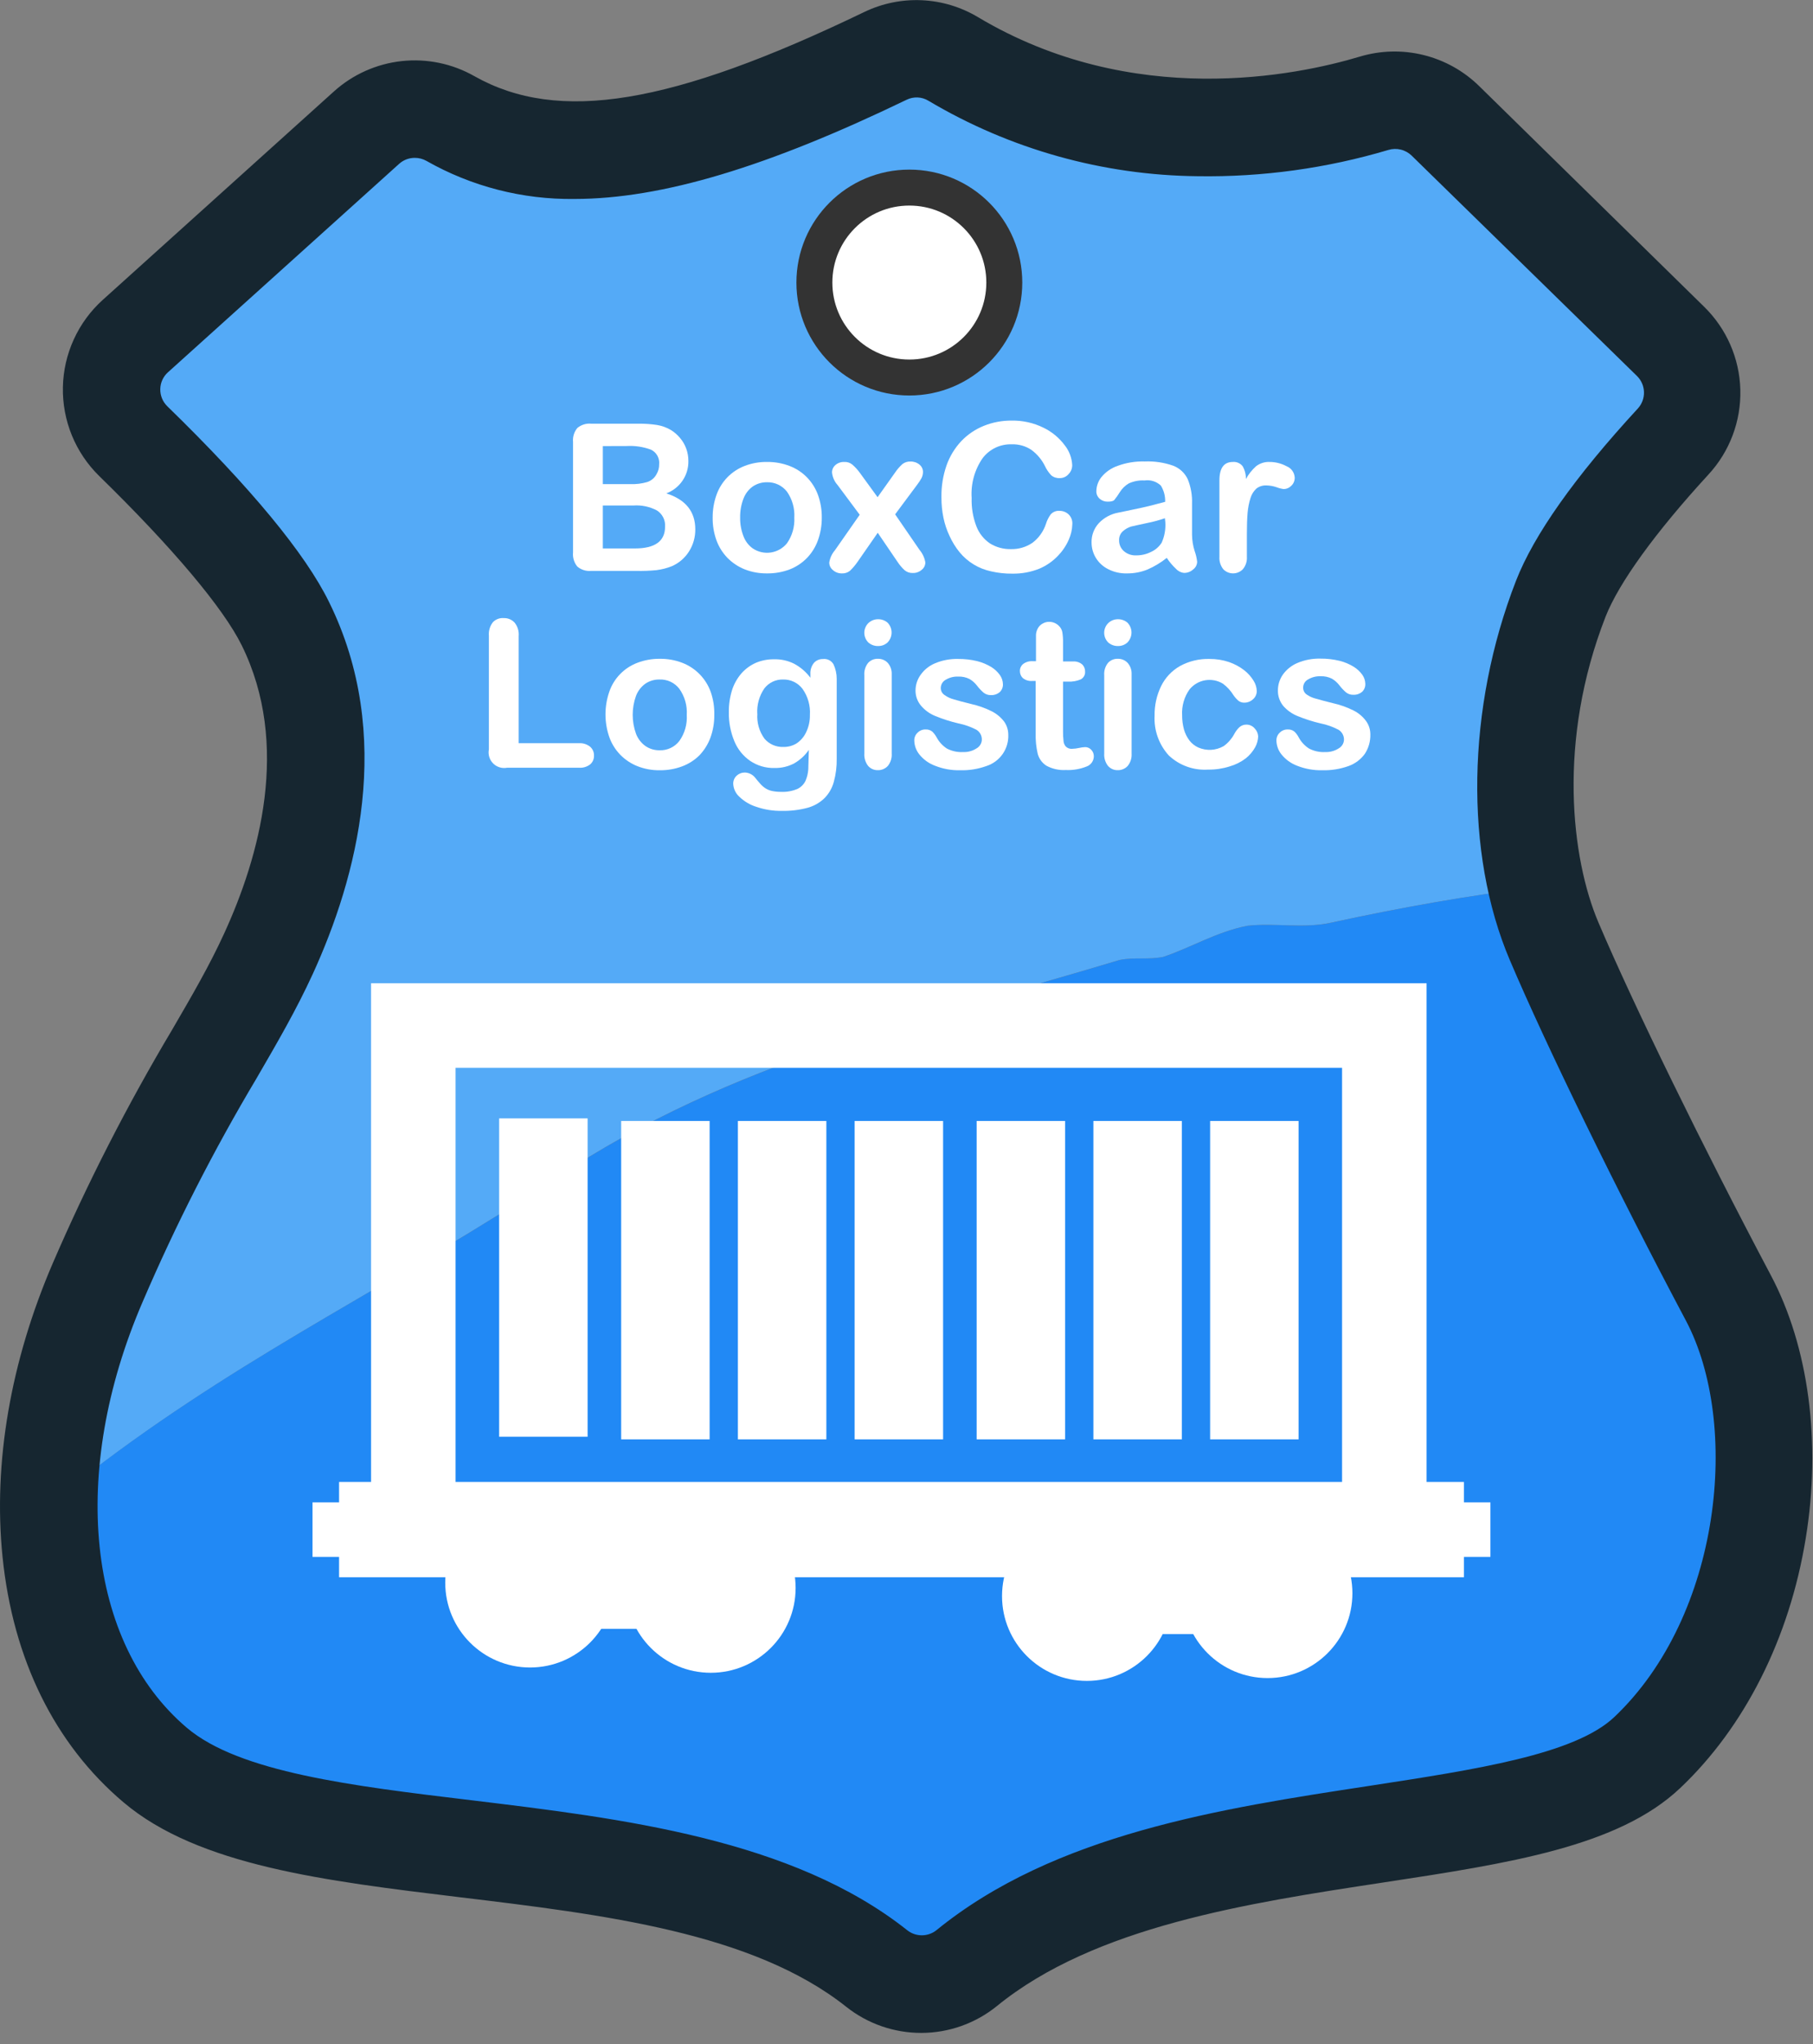
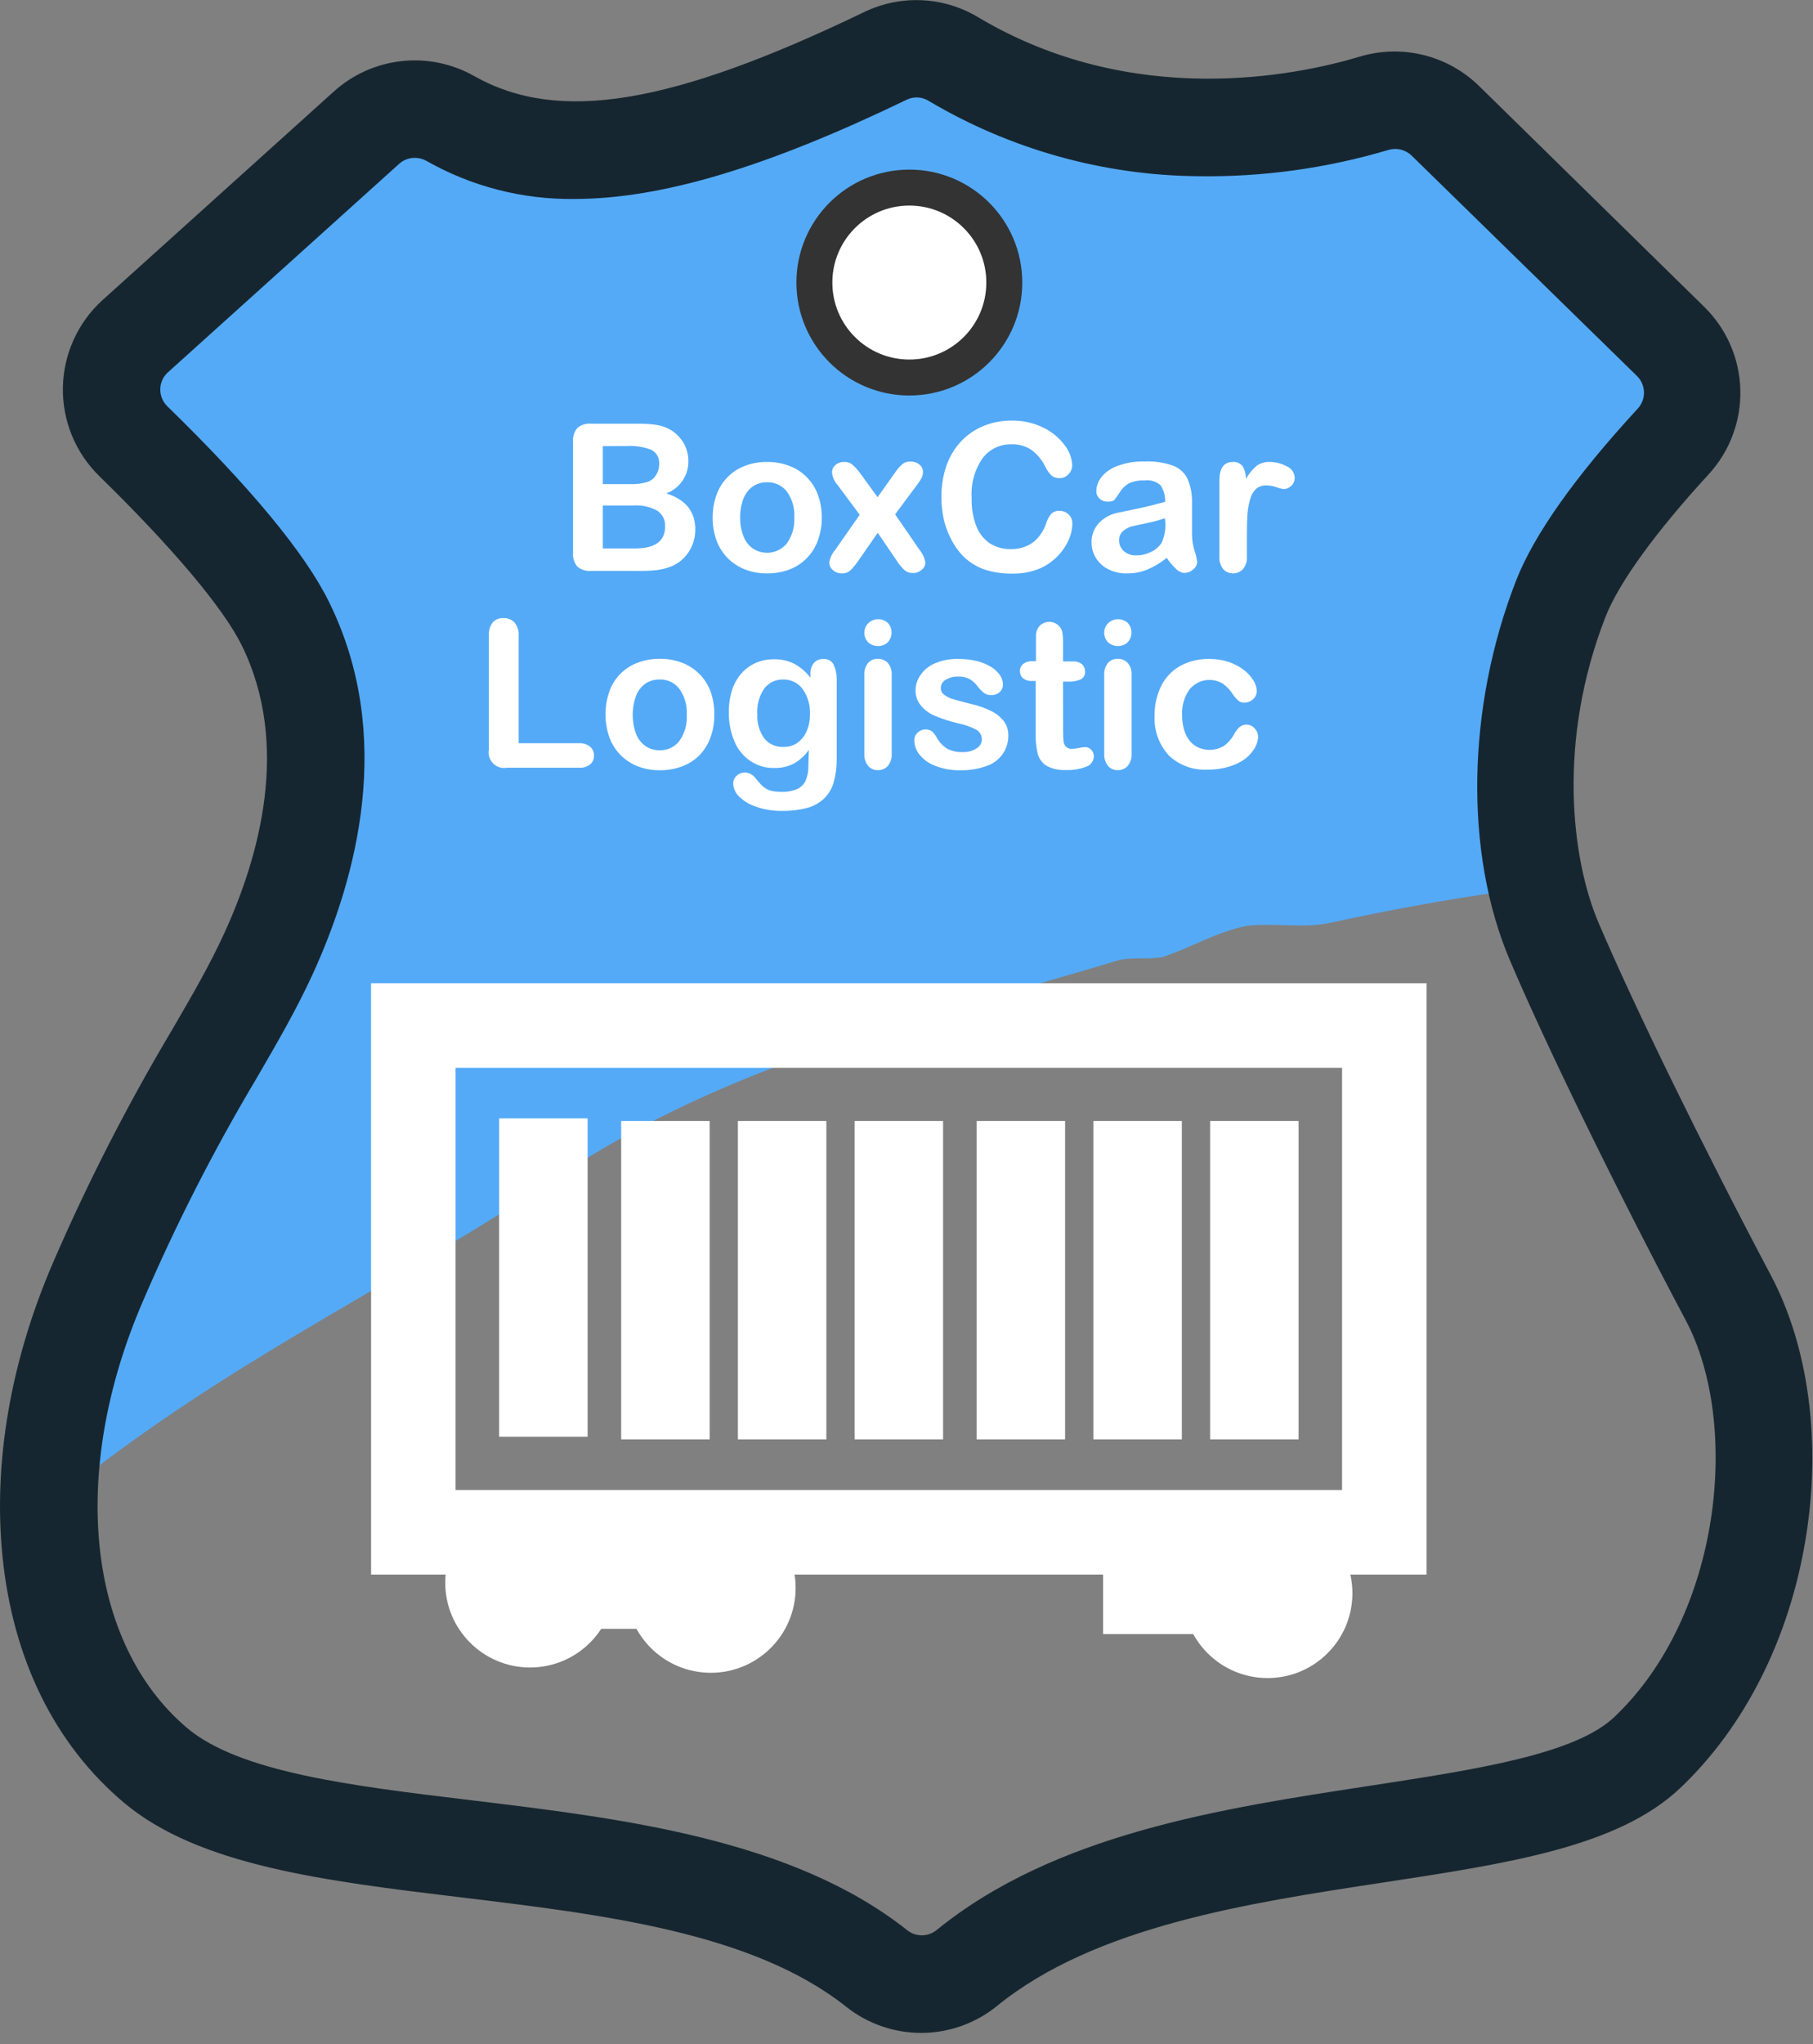
<svg xmlns="http://www.w3.org/2000/svg" width="126" height="142" viewBox="0 0 126 142" fill="none">
  <rect x="0" y="0" width="126" height="142" fill="#808080" stroke="none" />
  <g clip-path="url(#clip0_100_5402)">
    <path d="M38.633 81.825C50.969 73.603 64.174 70.793 77.809 66.679C78.893 66.464 79.756 66.679 80.84 66.464C82.788 65.815 84.521 64.732 86.684 64.303C88.631 64.083 90.579 64.517 92.527 64.083C97.359 63.033 102.085 62.192 106.805 61.623C105.484 55.979 105.732 48.643 108.498 41.584C109.859 38.085 113.523 33.684 116.289 30.676C117.169 29.716 117.641 28.451 117.605 27.15C117.569 25.848 117.029 24.611 116.097 23.701L100.493 8.397C99.852 7.767 99.053 7.32 98.18 7.105C97.306 6.89 96.391 6.913 95.53 7.172C90.223 8.764 78.029 11.123 66.28 4.091C65.569 3.667 64.763 3.426 63.935 3.389C63.108 3.353 62.284 3.522 61.538 3.882C47.424 10.682 38.43 12.262 31.3 8.233C30.384 7.713 29.328 7.494 28.281 7.608C27.235 7.721 26.25 8.161 25.468 8.865L9.411 23.34C8.898 23.799 8.485 24.358 8.197 24.983C7.91 25.609 7.754 26.287 7.74 26.975C7.725 27.663 7.853 28.346 8.114 28.983C8.376 29.62 8.765 30.196 9.259 30.676C12.867 34.169 17.948 39.502 19.828 43.322C23.943 51.651 21.171 60.77 18.653 66.255C15.859 72.35 12.07 76.853 6.797 89.082C4.619 93.999 3.467 99.308 3.41 104.685C4.635 103.596 5.905 102.535 7.26 101.519C17.637 93.732 27.811 88.969 38.633 81.825Z" fill="#54AAF7" />
-     <path d="M120.123 90.159C115.397 81.238 110.525 71.312 108.013 65.386C107.502 64.171 107.098 62.913 106.805 61.628C102.085 62.192 97.359 63.039 92.527 64.088C90.579 64.523 88.631 64.088 86.683 64.309C84.521 64.737 82.788 65.821 80.84 66.47C79.756 66.684 78.892 66.47 77.809 66.684C64.174 70.798 50.969 73.608 38.633 81.83C27.811 88.969 17.637 93.732 7.243 101.519C5.888 102.535 4.618 103.596 3.393 104.685C3.393 111.852 5.747 118.369 10.777 122.613C20.307 130.66 47.361 125.999 60.917 136.749C61.808 137.458 62.915 137.842 64.055 137.837C65.195 137.832 66.298 137.438 67.183 136.721C80.902 125.553 106.703 129.125 114.483 121.75C122.827 113.855 124.831 99.031 120.123 90.159Z" fill="#2189F5" />
    <path d="M64.039 141.207C62.143 141.211 60.302 140.573 58.816 139.396C52.313 134.232 41.942 132.985 31.915 131.778C22.599 130.649 13.798 129.594 8.593 125.198C3.805 121.157 0.898 115.255 0.175 108.127C-0.486 101.593 0.74 94.544 3.67 87.739C6.081 82.161 8.851 76.746 11.963 71.526C13.352 69.139 14.555 67.074 15.576 64.845C18.021 59.523 20.211 51.73 16.796 44.818C15.514 42.227 11.997 38.046 6.893 33.063C6.074 32.261 5.427 31.3 4.993 30.239C4.559 29.177 4.348 28.038 4.371 26.892C4.394 25.746 4.652 24.617 5.129 23.574C5.605 22.531 6.29 21.597 7.142 20.829L23.204 6.354C24.512 5.174 26.16 4.436 27.912 4.244C29.664 4.053 31.432 4.418 32.965 5.288C38.803 8.583 46.65 7.297 60.064 0.835C61.308 0.235 62.681 -0.046 64.061 0.016C65.441 0.078 66.783 0.482 67.968 1.191C78.729 7.613 90.122 5.248 94.503 3.933C95.943 3.501 97.473 3.462 98.933 3.823C100.393 4.183 101.729 4.929 102.802 5.982L118.423 21.297C119.987 22.82 120.894 24.893 120.95 27.074C121.006 29.256 120.207 31.372 118.723 32.973C115.036 36.985 112.512 40.484 111.592 42.814C108.205 51.471 109.215 59.67 111.084 64.066C113.534 69.828 118.356 79.681 123.07 88.58C125.706 93.546 126.587 100.216 125.492 106.869C124.363 113.804 121.252 119.961 116.764 124.205C112.467 128.268 104.908 129.424 96.112 130.762C86.717 132.189 76.075 133.809 69.278 139.345C67.795 140.545 65.947 141.202 64.039 141.207V141.207ZM28.827 10.965C28.424 10.963 28.035 11.112 27.737 11.382L11.675 25.857C11.509 26.005 11.376 26.185 11.284 26.387C11.191 26.589 11.142 26.808 11.139 27.031C11.135 27.251 11.176 27.469 11.259 27.673C11.343 27.877 11.467 28.061 11.624 28.216C17.422 33.859 21.222 38.458 22.865 41.81C27.46 51.115 24.784 60.996 21.736 67.655C20.573 70.183 19.297 72.373 17.823 74.912C14.849 79.899 12.208 85.078 9.919 90.414C4.799 102.264 6.03 114.115 12.991 120.017C16.649 123.11 24.474 124.052 32.751 125.045C43.206 126.309 55.051 127.731 63.051 134.074C63.339 134.303 63.696 134.427 64.064 134.427C64.432 134.427 64.789 134.303 65.078 134.074C73.303 127.376 84.916 125.61 95.163 124.047C102.503 122.918 109.424 121.88 112.185 119.272C119.649 112.207 120.97 98.901 117.164 91.723C112.366 82.694 107.448 72.615 104.93 66.69C101.763 59.253 101.927 49.157 105.359 40.343C106.601 37.154 109.447 33.125 113.828 28.374C114.112 28.063 114.265 27.654 114.253 27.233C114.241 26.811 114.067 26.411 113.766 26.116L98.11 10.812C97.9 10.607 97.638 10.461 97.352 10.392C97.066 10.322 96.766 10.331 96.484 10.417C92.19 11.694 87.725 12.308 83.245 12.24C76.651 12.176 70.192 10.367 64.524 6.998C64.297 6.86 64.039 6.781 63.774 6.769C63.508 6.758 63.244 6.813 63.006 6.93C53.408 11.563 46.018 13.82 39.915 13.82C36.314 13.866 32.765 12.953 29.634 11.174C29.387 11.036 29.109 10.964 28.827 10.965Z" fill="#162630" />
    <path d="M63.198 26.223C66.843 26.223 69.797 23.27 69.797 19.627C69.797 15.983 66.843 13.03 63.198 13.03C59.553 13.03 56.598 15.983 56.598 19.627C56.598 23.27 59.553 26.223 63.198 26.223Z" fill="white" stroke="#333333" stroke-width="2.498" stroke-miterlimit="10" />
    <path d="M37.764 77.683V99.798" stroke="white" stroke-width="6.148" stroke-miterlimit="10" />
    <path d="M46.244 77.863V99.978" stroke="white" stroke-width="6.148" stroke-miterlimit="10" />
    <path d="M54.356 77.863V99.978" stroke="white" stroke-width="6.148" stroke-miterlimit="10" />
    <path d="M62.469 77.863V99.978" stroke="white" stroke-width="6.148" stroke-miterlimit="10" />
    <path d="M70.949 77.863V99.978" stroke="white" stroke-width="6.148" stroke-miterlimit="10" />
    <path d="M79.062 77.863V99.978" stroke="white" stroke-width="6.148" stroke-miterlimit="10" />
    <path d="M87.175 77.863V99.978" stroke="white" stroke-width="6.148" stroke-miterlimit="10" />
    <path d="M36.838 115.463C39.894 115.463 42.371 112.987 42.371 109.933C42.371 106.879 39.894 104.403 36.838 104.403C33.782 104.403 31.305 106.879 31.305 109.933C31.305 112.987 33.782 115.463 36.838 115.463Z" fill="white" stroke="white" stroke-width="0.724" stroke-miterlimit="10" />
    <path d="M49.4 115.83C52.455 115.83 54.932 113.354 54.932 110.3C54.932 107.245 52.455 104.77 49.4 104.77C46.344 104.77 43.867 107.245 43.867 110.3C43.867 113.354 46.344 115.83 49.4 115.83Z" fill="white" stroke="white" stroke-width="0.724" stroke-miterlimit="10" />
    <path d="M96.208 71.233H28.725V106.434H96.208V71.233Z" stroke="white" stroke-width="5.873" stroke-miterlimit="10" />
    <path d="M36.838 110.3H48.27" stroke="white" stroke-width="5.677" stroke-miterlimit="10" />
-     <path d="M75.533 116.394C78.589 116.394 81.066 113.918 81.066 110.864C81.066 107.81 78.589 105.334 75.533 105.334C72.478 105.334 70.001 107.81 70.001 110.864C70.001 113.918 72.478 116.394 75.533 116.394Z" fill="white" stroke="white" stroke-width="0.724" stroke-miterlimit="10" />
    <path d="M88.095 116.197C91.15 116.197 93.628 113.721 93.628 110.667C93.628 107.612 91.15 105.136 88.095 105.136C85.039 105.136 82.562 107.612 82.562 110.667C82.562 113.721 85.039 116.197 88.095 116.197Z" fill="white" stroke="white" stroke-width="0.724" stroke-miterlimit="10" />
    <path d="M76.662 110.667H88.095" stroke="white" stroke-width="5.677" stroke-miterlimit="10" />
-     <path d="M23.565 106.248H101.74" stroke="white" stroke-width="6.619" stroke-miterlimit="10" />
-     <path d="M21.719 106.248H103.581" stroke="white" stroke-width="3.787" stroke-miterlimit="10" />
    <path d="M44.206 39.654H41.084C40.91 39.671 40.736 39.653 40.569 39.6C40.404 39.548 40.25 39.463 40.118 39.349C39.896 39.075 39.79 38.724 39.825 38.373V30.698C39.792 30.348 39.9 29.999 40.124 29.728C40.256 29.617 40.409 29.534 40.574 29.483C40.738 29.431 40.912 29.413 41.084 29.429H44.398C44.821 29.426 45.243 29.456 45.662 29.519C46.003 29.575 46.33 29.693 46.627 29.869C46.872 30.02 47.089 30.211 47.271 30.433C47.455 30.651 47.598 30.899 47.694 31.167C47.792 31.438 47.842 31.725 47.841 32.013C47.852 32.502 47.71 32.983 47.434 33.387C47.159 33.792 46.765 34.1 46.306 34.27C47.649 34.699 48.321 35.531 48.321 36.765C48.328 37.312 48.175 37.849 47.881 38.311C47.596 38.761 47.183 39.114 46.695 39.327C46.351 39.465 45.99 39.557 45.623 39.603C45.152 39.649 44.678 39.666 44.206 39.654V39.654ZM41.896 30.986V33.627H43.793C44.198 33.644 44.602 33.595 44.99 33.48C45.273 33.385 45.506 33.182 45.639 32.916C45.754 32.717 45.813 32.491 45.809 32.261C45.832 32.053 45.791 31.842 45.69 31.658C45.589 31.474 45.433 31.326 45.244 31.235C44.703 31.035 44.127 30.948 43.551 30.981L41.896 30.986ZM44.036 35.111H41.896V38.096H44.121C45.521 38.096 46.221 37.592 46.221 36.584C46.237 36.363 46.193 36.141 46.094 35.942C45.994 35.744 45.843 35.576 45.656 35.456C45.158 35.194 44.598 35.074 44.036 35.111V35.111Z" fill="white" />
    <path d="M57.112 35.958C57.116 36.492 57.026 37.023 56.846 37.526C56.681 37.988 56.419 38.409 56.078 38.762C55.74 39.108 55.332 39.377 54.882 39.552C54.38 39.741 53.848 39.835 53.312 39.829C52.779 39.836 52.25 39.741 51.754 39.547C51.304 39.366 50.897 39.096 50.557 38.751C50.217 38.4 49.955 37.98 49.789 37.521C49.61 37.02 49.522 36.49 49.529 35.958C49.524 35.418 49.614 34.881 49.795 34.372C49.958 33.914 50.218 33.496 50.557 33.148C50.895 32.804 51.303 32.536 51.754 32.363C52.251 32.173 52.78 32.079 53.312 32.087C53.848 32.081 54.381 32.176 54.882 32.369C55.334 32.543 55.745 32.812 56.084 33.159C56.425 33.509 56.687 33.929 56.852 34.389C57.031 34.892 57.119 35.424 57.112 35.958ZM55.203 35.958C55.242 35.313 55.06 34.675 54.69 34.146C54.527 33.938 54.317 33.771 54.078 33.658C53.839 33.546 53.576 33.49 53.312 33.497C52.961 33.491 52.617 33.591 52.324 33.785C52.026 33.998 51.798 34.295 51.669 34.637C51.508 35.059 51.429 35.507 51.438 35.958C51.431 36.398 51.51 36.834 51.669 37.244C51.796 37.587 52.022 37.884 52.318 38.096C52.687 38.342 53.134 38.442 53.573 38.376C54.011 38.31 54.409 38.084 54.69 37.741C55.055 37.22 55.236 36.593 55.203 35.958V35.958Z" fill="white" />
    <path d="M62.385 39.039L61.001 37.007L59.59 39.039C59.437 39.258 59.263 39.463 59.071 39.648C58.911 39.776 58.71 39.841 58.506 39.829C58.277 39.834 58.055 39.751 57.885 39.597C57.807 39.535 57.743 39.456 57.699 39.367C57.655 39.277 57.632 39.178 57.631 39.078C57.68 38.761 57.817 38.464 58.026 38.221L59.748 35.755L58.218 33.7C57.995 33.455 57.856 33.145 57.823 32.815C57.823 32.717 57.844 32.62 57.885 32.532C57.926 32.443 57.986 32.364 58.06 32.301C58.232 32.153 58.454 32.077 58.681 32.087C58.887 32.076 59.089 32.145 59.246 32.279C59.437 32.447 59.609 32.636 59.759 32.843L60.99 34.536L62.193 32.843C62.34 32.621 62.515 32.418 62.712 32.239C62.872 32.112 63.073 32.048 63.277 32.058C63.505 32.051 63.727 32.127 63.903 32.273C63.98 32.334 64.042 32.413 64.084 32.502C64.126 32.591 64.147 32.688 64.146 32.786C64.145 32.929 64.112 33.07 64.05 33.198C63.959 33.364 63.855 33.523 63.739 33.672L62.21 35.726L63.903 38.192C64.115 38.442 64.255 38.744 64.31 39.067C64.309 39.166 64.287 39.264 64.243 39.353C64.198 39.442 64.135 39.52 64.056 39.581C63.884 39.73 63.662 39.809 63.435 39.801C63.229 39.809 63.028 39.741 62.87 39.609C62.686 39.439 62.523 39.248 62.385 39.039V39.039Z" fill="white" />
    <path d="M74.523 36.426C74.512 36.79 74.429 37.149 74.28 37.481C74.098 37.9 73.841 38.282 73.523 38.61C73.157 38.992 72.718 39.295 72.231 39.502C71.635 39.74 70.998 39.857 70.356 39.846C69.862 39.852 69.37 39.799 68.888 39.688C68.024 39.507 67.248 39.038 66.686 38.356C66.411 38.016 66.18 37.642 65.998 37.244C65.804 36.838 65.66 36.41 65.569 35.969C65.472 35.498 65.424 35.017 65.428 34.536C65.416 33.783 65.536 33.035 65.783 32.324C66.006 31.694 66.358 31.117 66.816 30.631C67.258 30.171 67.793 29.811 68.386 29.575C68.996 29.331 69.648 29.209 70.305 29.214C71.07 29.2 71.826 29.369 72.513 29.705C73.1 29.987 73.609 30.407 73.998 30.93C74.31 31.323 74.491 31.805 74.517 32.307C74.519 32.541 74.427 32.766 74.263 32.933C74.188 33.02 74.096 33.09 73.992 33.138C73.887 33.186 73.774 33.21 73.659 33.21C73.442 33.224 73.228 33.156 73.061 33.018C72.88 32.826 72.731 32.607 72.62 32.369C72.399 31.921 72.071 31.533 71.666 31.24C71.266 30.977 70.795 30.845 70.317 30.862C69.925 30.848 69.535 30.929 69.181 31.098C68.828 31.267 68.52 31.519 68.284 31.833C67.73 32.639 67.463 33.61 67.528 34.587C67.505 35.262 67.618 35.936 67.861 36.567C68.048 37.05 68.379 37.464 68.809 37.752C69.242 38.018 69.742 38.153 70.249 38.142C70.785 38.158 71.313 38.004 71.756 37.701C72.192 37.371 72.516 36.916 72.688 36.398C72.76 36.161 72.871 35.938 73.015 35.738C73.092 35.649 73.189 35.579 73.298 35.535C73.407 35.491 73.525 35.473 73.642 35.484C73.881 35.483 74.11 35.576 74.28 35.743C74.368 35.833 74.435 35.94 74.477 36.058C74.519 36.176 74.535 36.301 74.523 36.426Z" fill="white" />
    <path d="M81.089 38.751C80.68 39.078 80.23 39.349 79.751 39.558C79.292 39.744 78.8 39.836 78.305 39.829C77.859 39.84 77.416 39.739 77.018 39.535C76.664 39.36 76.367 39.088 76.16 38.751C75.963 38.428 75.86 38.057 75.861 37.679C75.849 37.188 76.027 36.711 76.358 36.347C76.72 35.961 77.197 35.702 77.718 35.608L78.616 35.422C79.096 35.32 79.508 35.235 79.847 35.151C80.185 35.066 80.558 34.97 80.976 34.857C80.99 34.46 80.886 34.067 80.677 33.729C80.528 33.588 80.349 33.483 80.153 33.421C79.957 33.36 79.75 33.343 79.547 33.373C79.171 33.351 78.795 33.42 78.452 33.576C78.196 33.725 77.981 33.934 77.826 34.186C77.712 34.37 77.587 34.547 77.453 34.716C77.385 34.806 77.227 34.846 76.99 34.846C76.783 34.852 76.581 34.78 76.425 34.643C76.35 34.577 76.29 34.496 76.249 34.404C76.21 34.312 76.19 34.212 76.194 34.112C76.201 33.757 76.327 33.413 76.549 33.136C76.847 32.777 77.237 32.508 77.679 32.357C78.28 32.137 78.918 32.034 79.559 32.053C80.228 32.025 80.897 32.125 81.529 32.346C81.976 32.515 82.341 32.851 82.545 33.283C82.763 33.82 82.865 34.397 82.844 34.976C82.844 35.422 82.844 35.8 82.844 36.104C82.844 36.409 82.844 36.765 82.844 37.143C82.848 37.526 82.909 37.906 83.025 38.271C83.112 38.514 83.171 38.766 83.2 39.022C83.197 39.125 83.17 39.227 83.123 39.319C83.075 39.411 83.007 39.49 82.924 39.552C82.754 39.708 82.532 39.794 82.302 39.795C82.086 39.778 81.884 39.679 81.738 39.519C81.491 39.29 81.273 39.032 81.089 38.751V38.751ZM80.959 35.997C80.562 36.133 80.156 36.243 79.745 36.325C79.209 36.437 78.842 36.522 78.616 36.573C78.407 36.637 78.215 36.745 78.051 36.889C77.958 36.968 77.885 37.068 77.837 37.181C77.789 37.294 77.768 37.416 77.775 37.538C77.773 37.677 77.801 37.816 77.858 37.943C77.914 38.071 77.998 38.185 78.102 38.277C78.338 38.485 78.646 38.592 78.96 38.576C79.321 38.581 79.678 38.498 79.999 38.334C80.301 38.197 80.556 37.975 80.733 37.696C80.934 37.248 81.021 36.758 80.987 36.268L80.959 35.997Z" fill="white" />
    <path d="M86.655 37.081V38.672C86.678 38.985 86.579 39.294 86.379 39.535C86.291 39.628 86.185 39.702 86.067 39.752C85.95 39.802 85.823 39.828 85.695 39.828C85.568 39.828 85.441 39.802 85.324 39.752C85.207 39.702 85.1 39.628 85.012 39.535C84.821 39.29 84.726 38.983 84.747 38.672V33.373C84.747 32.515 85.058 32.087 85.679 32.087C85.808 32.075 85.939 32.097 86.058 32.149C86.178 32.201 86.282 32.283 86.362 32.386C86.517 32.655 86.595 32.961 86.588 33.272C86.772 32.939 87.01 32.64 87.293 32.386C87.567 32.175 87.908 32.069 88.253 32.087C88.659 32.09 89.058 32.193 89.416 32.386C89.577 32.45 89.716 32.559 89.816 32.7C89.916 32.841 89.973 33.008 89.981 33.181C89.982 33.287 89.962 33.392 89.92 33.489C89.878 33.587 89.816 33.674 89.738 33.746C89.671 33.816 89.59 33.872 89.501 33.911C89.412 33.949 89.316 33.97 89.218 33.971C89.046 33.949 88.878 33.905 88.716 33.842C88.487 33.764 88.247 33.722 88.005 33.717C87.759 33.708 87.517 33.783 87.322 33.932C87.128 34.109 86.986 34.336 86.909 34.587C86.804 34.92 86.736 35.265 86.706 35.614C86.672 36.024 86.655 36.513 86.655 37.081Z" fill="white" />
    <path d="M36.047 44.185V51.623H40.242C40.522 51.607 40.798 51.695 41.016 51.871C41.102 51.947 41.171 52.041 41.217 52.146C41.263 52.252 41.285 52.366 41.281 52.481C41.286 52.595 41.265 52.709 41.22 52.815C41.175 52.92 41.107 53.014 41.021 53.09C40.8 53.263 40.522 53.348 40.242 53.327H35.246C35.072 53.361 34.892 53.351 34.722 53.299C34.553 53.248 34.399 53.155 34.273 53.03C34.148 52.904 34.055 52.75 34.003 52.581C33.951 52.411 33.942 52.231 33.976 52.057V44.157C33.948 43.819 34.049 43.482 34.258 43.215C34.354 43.116 34.47 43.04 34.599 42.991C34.728 42.942 34.866 42.922 35.003 42.933C35.144 42.927 35.285 42.952 35.415 43.005C35.546 43.059 35.663 43.14 35.76 43.243C35.975 43.508 36.078 43.846 36.047 44.185V44.185Z" fill="white" />
    <path d="M49.642 49.659C49.648 50.194 49.558 50.725 49.377 51.228C49.209 51.688 48.948 52.109 48.609 52.464C48.272 52.798 47.868 53.057 47.424 53.226C46.922 53.415 46.39 53.508 45.854 53.502C45.323 53.51 44.796 53.414 44.301 53.22C43.851 53.041 43.444 52.77 43.105 52.424C42.766 52.073 42.506 51.654 42.343 51.194C41.992 50.175 41.992 49.069 42.343 48.051C42.5 47.591 42.757 47.172 43.096 46.824C43.435 46.476 43.846 46.207 44.301 46.036C44.797 45.849 45.324 45.755 45.854 45.76C46.391 45.753 46.923 45.849 47.424 46.042C47.878 46.217 48.289 46.489 48.629 46.837C48.969 47.186 49.23 47.604 49.394 48.062C49.572 48.575 49.656 49.116 49.642 49.659V49.659ZM47.728 49.659C47.77 49.014 47.588 48.375 47.215 47.848C47.054 47.637 46.845 47.468 46.605 47.355C46.365 47.242 46.102 47.189 45.837 47.199C45.488 47.191 45.145 47.292 44.855 47.486C44.557 47.699 44.329 47.996 44.2 48.339C43.895 49.187 43.895 50.114 44.2 50.963C44.328 51.304 44.554 51.6 44.849 51.815C45.141 52.016 45.489 52.121 45.843 52.114C46.108 52.123 46.372 52.068 46.611 51.954C46.851 51.84 47.06 51.67 47.22 51.459C47.59 50.934 47.769 50.3 47.728 49.659V49.659Z" fill="white" />
    <path d="M58.15 47.154V52.684C58.161 53.234 58.093 53.784 57.947 54.315C57.831 54.74 57.608 55.129 57.298 55.443C56.97 55.76 56.568 55.988 56.129 56.109C55.544 56.264 54.939 56.337 54.334 56.324C53.737 56.334 53.143 56.24 52.578 56.047C52.127 55.908 51.715 55.665 51.376 55.336C51.124 55.105 50.974 54.785 50.958 54.444C50.955 54.339 50.974 54.234 51.015 54.137C51.056 54.039 51.117 53.952 51.195 53.88C51.348 53.737 51.55 53.658 51.76 53.66C51.901 53.663 52.039 53.697 52.165 53.761C52.291 53.824 52.402 53.915 52.488 54.027C52.589 54.157 52.697 54.281 52.81 54.411C52.915 54.535 53.036 54.646 53.171 54.738C53.315 54.834 53.476 54.903 53.645 54.941C53.857 54.984 54.073 55.005 54.289 55.003C54.675 55.02 55.061 54.95 55.418 54.8C55.665 54.682 55.865 54.483 55.982 54.236C56.09 53.985 56.155 53.718 56.174 53.446C56.174 53.163 56.203 52.712 56.214 52.086C55.949 52.47 55.602 52.79 55.198 53.022C54.778 53.245 54.307 53.356 53.831 53.344C53.229 53.362 52.637 53.19 52.138 52.853C51.645 52.515 51.263 52.04 51.037 51.487C50.771 50.846 50.64 50.156 50.653 49.462C50.647 48.935 50.725 48.411 50.884 47.91C51.025 47.481 51.252 47.085 51.551 46.747C51.829 46.441 52.17 46.196 52.55 46.031C52.944 45.869 53.366 45.789 53.792 45.794C54.277 45.78 54.758 45.887 55.192 46.104C55.635 46.341 56.02 46.672 56.321 47.075V46.815C56.305 46.538 56.391 46.265 56.564 46.047C56.642 45.959 56.739 45.889 56.847 45.843C56.956 45.796 57.073 45.773 57.191 45.777C57.335 45.758 57.481 45.782 57.612 45.847C57.743 45.911 57.851 46.012 57.925 46.138C58.074 46.456 58.151 46.803 58.15 47.154V47.154ZM52.635 49.569C52.587 50.193 52.766 50.814 53.137 51.318C53.299 51.505 53.501 51.652 53.727 51.75C53.954 51.847 54.2 51.893 54.447 51.883C54.755 51.889 55.06 51.811 55.328 51.657C55.623 51.47 55.859 51.204 56.011 50.889C56.201 50.508 56.296 50.086 56.287 49.659C56.329 49.014 56.147 48.375 55.773 47.848C55.616 47.64 55.412 47.473 55.177 47.361C54.943 47.248 54.684 47.192 54.424 47.199C54.173 47.192 53.924 47.244 53.697 47.352C53.471 47.46 53.273 47.62 53.12 47.819C52.768 48.333 52.595 48.947 52.629 49.569H52.635Z" fill="white" />
    <path d="M61.035 44.874C60.785 44.882 60.541 44.795 60.352 44.631C60.262 44.543 60.19 44.438 60.142 44.321C60.093 44.205 60.068 44.08 60.068 43.954C60.068 43.828 60.093 43.703 60.142 43.587C60.19 43.471 60.262 43.365 60.352 43.277C60.535 43.105 60.778 43.01 61.03 43.012C61.269 43.01 61.502 43.094 61.684 43.249C61.864 43.433 61.964 43.68 61.964 43.937C61.964 44.194 61.864 44.441 61.684 44.626C61.508 44.788 61.275 44.877 61.035 44.874V44.874ZM61.972 46.838V52.34C61.995 52.651 61.898 52.96 61.702 53.203C61.614 53.298 61.507 53.373 61.389 53.423C61.27 53.474 61.142 53.499 61.013 53.496C60.884 53.5 60.756 53.476 60.637 53.424C60.519 53.372 60.414 53.295 60.33 53.197C60.142 52.953 60.049 52.648 60.07 52.34V46.9C60.046 46.593 60.139 46.289 60.33 46.048C60.416 45.953 60.521 45.878 60.639 45.828C60.757 45.779 60.885 45.755 61.013 45.76C61.141 45.756 61.269 45.78 61.388 45.83C61.507 45.879 61.614 45.954 61.702 46.048C61.889 46.267 61.986 46.549 61.972 46.838V46.838Z" fill="white" />
    <path d="M70.074 51.014C70.097 51.495 69.961 51.971 69.687 52.368C69.412 52.765 69.015 53.06 68.555 53.209C67.971 53.419 67.353 53.519 66.732 53.502C66.131 53.517 65.534 53.409 64.976 53.186C64.551 53.027 64.176 52.756 63.892 52.402C63.675 52.134 63.553 51.803 63.542 51.459C63.536 51.354 63.553 51.249 63.592 51.152C63.631 51.054 63.691 50.967 63.768 50.895C63.841 50.82 63.929 50.761 64.026 50.722C64.123 50.683 64.228 50.665 64.332 50.669C64.498 50.66 64.661 50.712 64.79 50.816C64.914 50.937 65.018 51.076 65.1 51.228C65.266 51.536 65.507 51.798 65.8 51.99C66.147 52.174 66.537 52.26 66.929 52.238C67.26 52.253 67.588 52.164 67.867 51.984C67.969 51.927 68.056 51.846 68.12 51.747C68.184 51.649 68.223 51.537 68.234 51.42C68.245 51.275 68.216 51.129 68.149 50.999C68.082 50.87 67.98 50.761 67.855 50.686C67.46 50.482 67.038 50.334 66.602 50.246C66.054 50.118 65.518 49.947 64.999 49.733C64.619 49.58 64.282 49.338 64.016 49.027C63.763 48.732 63.625 48.355 63.627 47.966C63.628 47.58 63.748 47.204 63.971 46.888C64.222 46.528 64.571 46.246 64.976 46.076C65.484 45.86 66.033 45.757 66.585 45.771C67.032 45.766 67.478 45.817 67.912 45.923C68.26 46.01 68.593 46.149 68.9 46.335C69.135 46.482 69.338 46.674 69.498 46.9C69.624 47.079 69.694 47.291 69.701 47.509C69.708 47.614 69.692 47.718 69.654 47.816C69.616 47.913 69.557 48.001 69.481 48.073C69.308 48.22 69.086 48.294 68.86 48.282C68.678 48.287 68.5 48.227 68.358 48.113C68.184 47.963 68.027 47.794 67.889 47.611C67.749 47.431 67.577 47.28 67.381 47.165C67.135 47.041 66.861 46.983 66.585 46.996C66.284 46.984 65.985 47.061 65.727 47.216C65.624 47.27 65.538 47.352 65.477 47.451C65.417 47.55 65.384 47.664 65.382 47.78C65.379 47.877 65.401 47.973 65.445 48.059C65.49 48.145 65.556 48.218 65.636 48.271C65.84 48.419 66.07 48.526 66.314 48.587C66.596 48.672 66.986 48.773 67.483 48.897C67.985 49.009 68.473 49.181 68.934 49.411C69.267 49.582 69.558 49.825 69.786 50.122C69.971 50.383 70.071 50.694 70.074 51.014V51.014Z" fill="white" />
-     <path d="M71.79 45.929H71.999V44.8C71.999 44.496 71.999 44.236 71.999 44.078C72.011 43.921 72.057 43.769 72.135 43.632C72.21 43.499 72.322 43.39 72.457 43.316C72.598 43.232 72.76 43.189 72.925 43.192C73.17 43.194 73.405 43.291 73.58 43.463C73.708 43.579 73.795 43.734 73.828 43.903C73.868 44.149 73.885 44.399 73.879 44.648V45.946H74.579C74.801 45.93 75.021 45.999 75.195 46.138C75.264 46.199 75.318 46.275 75.355 46.36C75.392 46.445 75.411 46.536 75.409 46.629C75.422 46.743 75.399 46.858 75.345 46.958C75.29 47.059 75.206 47.141 75.104 47.193C74.83 47.309 74.532 47.361 74.235 47.345H73.879V50.788C73.876 51.016 73.887 51.244 73.913 51.471C73.923 51.615 73.98 51.752 74.077 51.86C74.136 51.916 74.206 51.959 74.283 51.985C74.36 52.011 74.442 52.02 74.523 52.012C74.675 52.008 74.826 51.989 74.974 51.956C75.121 51.921 75.27 51.901 75.42 51.894C75.499 51.894 75.577 51.911 75.649 51.943C75.721 51.975 75.785 52.022 75.838 52.08C75.897 52.14 75.943 52.212 75.974 52.29C76.005 52.369 76.02 52.453 76.019 52.537C76.017 52.692 75.967 52.842 75.878 52.968C75.788 53.094 75.662 53.19 75.516 53.242C75.059 53.425 74.569 53.508 74.077 53.485C73.606 53.514 73.136 53.411 72.722 53.186C72.424 52.994 72.209 52.699 72.118 52.356C72.011 51.892 71.964 51.416 71.977 50.94V47.3H71.722C71.497 47.316 71.274 47.248 71.096 47.108C71.027 47.046 70.972 46.969 70.935 46.883C70.898 46.798 70.88 46.705 70.881 46.612C70.879 46.518 70.898 46.425 70.937 46.34C70.977 46.255 71.035 46.18 71.107 46.121C71.303 45.975 71.547 45.907 71.79 45.929V45.929Z" fill="white" />
+     <path d="M71.79 45.929H71.999V44.8C71.999 44.496 71.999 44.236 71.999 44.078C72.011 43.921 72.057 43.769 72.135 43.632C72.21 43.499 72.322 43.39 72.457 43.316C72.598 43.232 72.76 43.189 72.925 43.192C73.17 43.194 73.405 43.291 73.58 43.463C73.708 43.579 73.795 43.734 73.828 43.903C73.868 44.149 73.885 44.399 73.879 44.648V45.946H74.579C74.801 45.93 75.021 45.999 75.195 46.138C75.264 46.199 75.318 46.275 75.355 46.36C75.392 46.445 75.411 46.536 75.409 46.629C75.422 46.743 75.399 46.858 75.345 46.958C75.29 47.059 75.206 47.141 75.104 47.193C74.83 47.309 74.532 47.361 74.235 47.345H73.879C73.876 51.016 73.887 51.244 73.913 51.471C73.923 51.615 73.98 51.752 74.077 51.86C74.136 51.916 74.206 51.959 74.283 51.985C74.36 52.011 74.442 52.02 74.523 52.012C74.675 52.008 74.826 51.989 74.974 51.956C75.121 51.921 75.27 51.901 75.42 51.894C75.499 51.894 75.577 51.911 75.649 51.943C75.721 51.975 75.785 52.022 75.838 52.08C75.897 52.14 75.943 52.212 75.974 52.29C76.005 52.369 76.02 52.453 76.019 52.537C76.017 52.692 75.967 52.842 75.878 52.968C75.788 53.094 75.662 53.19 75.516 53.242C75.059 53.425 74.569 53.508 74.077 53.485C73.606 53.514 73.136 53.411 72.722 53.186C72.424 52.994 72.209 52.699 72.118 52.356C72.011 51.892 71.964 51.416 71.977 50.94V47.3H71.722C71.497 47.316 71.274 47.248 71.096 47.108C71.027 47.046 70.972 46.969 70.935 46.883C70.898 46.798 70.88 46.705 70.881 46.612C70.879 46.518 70.898 46.425 70.937 46.34C70.977 46.255 71.035 46.18 71.107 46.121C71.303 45.975 71.547 45.907 71.79 45.929V45.929Z" fill="white" />
    <path d="M77.701 44.874C77.453 44.88 77.212 44.793 77.024 44.631C76.934 44.543 76.862 44.438 76.813 44.321C76.764 44.205 76.739 44.08 76.739 43.954C76.739 43.828 76.764 43.703 76.813 43.587C76.862 43.47 76.934 43.365 77.024 43.277C77.205 43.105 77.446 43.01 77.696 43.012C77.937 43.009 78.171 43.093 78.356 43.249C78.535 43.433 78.636 43.68 78.636 43.937C78.636 44.194 78.535 44.441 78.356 44.626C78.177 44.789 77.943 44.878 77.701 44.874V44.874ZM78.644 46.838V52.34C78.666 52.651 78.569 52.96 78.373 53.203C78.285 53.298 78.179 53.373 78.06 53.423C77.941 53.474 77.813 53.499 77.684 53.496C77.555 53.5 77.427 53.476 77.309 53.424C77.191 53.372 77.086 53.295 77.001 53.197C76.813 52.953 76.721 52.648 76.742 52.34V46.9C76.718 46.593 76.811 46.289 77.001 46.048C77.087 45.953 77.193 45.878 77.311 45.828C77.429 45.779 77.556 45.755 77.684 45.76C77.813 45.756 77.941 45.78 78.06 45.83C78.178 45.879 78.285 45.954 78.373 46.048C78.561 46.267 78.658 46.549 78.644 46.838V46.838Z" fill="white" />
    <path d="M87.44 51.143C87.433 51.41 87.361 51.672 87.231 51.905C87.067 52.201 86.846 52.461 86.582 52.673C86.244 52.93 85.861 53.121 85.453 53.237C84.971 53.39 84.468 53.464 83.962 53.457C83.465 53.49 82.966 53.42 82.497 53.252C82.028 53.084 81.599 52.822 81.235 52.481C80.895 52.109 80.632 51.674 80.462 51.2C80.291 50.727 80.216 50.224 80.242 49.721C80.228 49.004 80.384 48.294 80.699 47.65C80.986 47.066 81.443 46.583 82.009 46.262C82.637 45.92 83.344 45.751 84.058 45.771C84.519 45.767 84.977 45.839 85.413 45.986C85.791 46.116 86.146 46.306 86.463 46.55C86.724 46.751 86.946 46.997 87.118 47.278C87.257 47.494 87.335 47.743 87.344 48C87.344 48.107 87.321 48.212 87.277 48.309C87.234 48.407 87.17 48.494 87.09 48.564C86.924 48.722 86.704 48.809 86.475 48.807C86.333 48.811 86.194 48.767 86.079 48.683C85.944 48.568 85.824 48.435 85.724 48.288C85.533 47.979 85.286 47.709 84.996 47.492C84.626 47.265 84.186 47.18 83.758 47.252C83.33 47.325 82.943 47.551 82.669 47.887C82.298 48.411 82.117 49.046 82.156 49.687C82.153 50.021 82.197 50.353 82.285 50.675C82.365 50.952 82.495 51.212 82.669 51.442C82.831 51.649 83.04 51.814 83.279 51.922C83.56 52.044 83.865 52.099 84.171 52.083C84.477 52.066 84.775 51.978 85.041 51.826C85.339 51.613 85.586 51.335 85.763 51.014C85.858 50.826 85.984 50.656 86.136 50.511C86.273 50.391 86.45 50.327 86.633 50.331C86.74 50.332 86.846 50.356 86.944 50.402C87.041 50.448 87.128 50.514 87.197 50.596C87.342 50.743 87.428 50.937 87.44 51.143V51.143Z" fill="white" />
-     <path d="M95.237 51.014C95.249 51.492 95.115 51.962 94.853 52.362C94.571 52.752 94.177 53.047 93.724 53.209C93.139 53.419 92.521 53.518 91.9 53.502C91.298 53.516 90.699 53.409 90.139 53.186C89.716 53.025 89.344 52.755 89.06 52.402C88.844 52.134 88.721 51.803 88.71 51.459C88.704 51.355 88.721 51.25 88.76 51.152C88.799 51.054 88.859 50.967 88.936 50.895C89.009 50.82 89.097 50.761 89.194 50.722C89.292 50.683 89.396 50.665 89.501 50.669C89.666 50.66 89.829 50.712 89.958 50.816C90.082 50.936 90.185 51.075 90.263 51.228C90.431 51.537 90.673 51.799 90.969 51.99C91.315 52.174 91.706 52.26 92.098 52.238C92.429 52.252 92.756 52.163 93.035 51.984C93.137 51.927 93.224 51.846 93.288 51.747C93.352 51.649 93.391 51.537 93.402 51.42C93.412 51.274 93.382 51.128 93.314 50.999C93.246 50.869 93.144 50.761 93.018 50.686C92.625 50.481 92.205 50.333 91.77 50.246C91.223 50.118 90.687 49.947 90.167 49.733C89.787 49.579 89.448 49.337 89.179 49.027C88.931 48.721 88.801 48.337 88.812 47.944C88.814 47.559 88.932 47.183 89.151 46.866C89.406 46.507 89.756 46.225 90.161 46.053C90.669 45.837 91.218 45.733 91.77 45.748C92.217 45.743 92.663 45.795 93.097 45.901C93.444 45.986 93.775 46.126 94.079 46.313C94.316 46.459 94.521 46.651 94.683 46.877C94.809 47.056 94.879 47.268 94.887 47.487C94.893 47.591 94.877 47.696 94.839 47.793C94.801 47.891 94.742 47.979 94.666 48.051C94.492 48.198 94.268 48.273 94.04 48.26C93.859 48.264 93.683 48.204 93.543 48.09C93.369 47.94 93.212 47.772 93.074 47.588C92.935 47.409 92.762 47.258 92.566 47.142C92.32 47.018 92.046 46.96 91.77 46.973C91.469 46.962 91.171 47.038 90.912 47.193C90.808 47.246 90.721 47.327 90.66 47.427C90.6 47.526 90.567 47.641 90.568 47.758C90.564 47.854 90.586 47.95 90.63 48.036C90.675 48.122 90.741 48.195 90.822 48.248C91.015 48.381 91.231 48.477 91.46 48.531C91.742 48.615 92.132 48.717 92.628 48.841C93.13 48.951 93.615 49.124 94.074 49.354C94.409 49.522 94.701 49.766 94.926 50.066C95.13 50.34 95.239 50.672 95.237 51.014V51.014Z" fill="white" />
  </g>
  <defs>
    <clipPath id="clip0_100_5402">
      <rect width="126" height="141.207" fill="white" />
    </clipPath>
  </defs>
</svg>